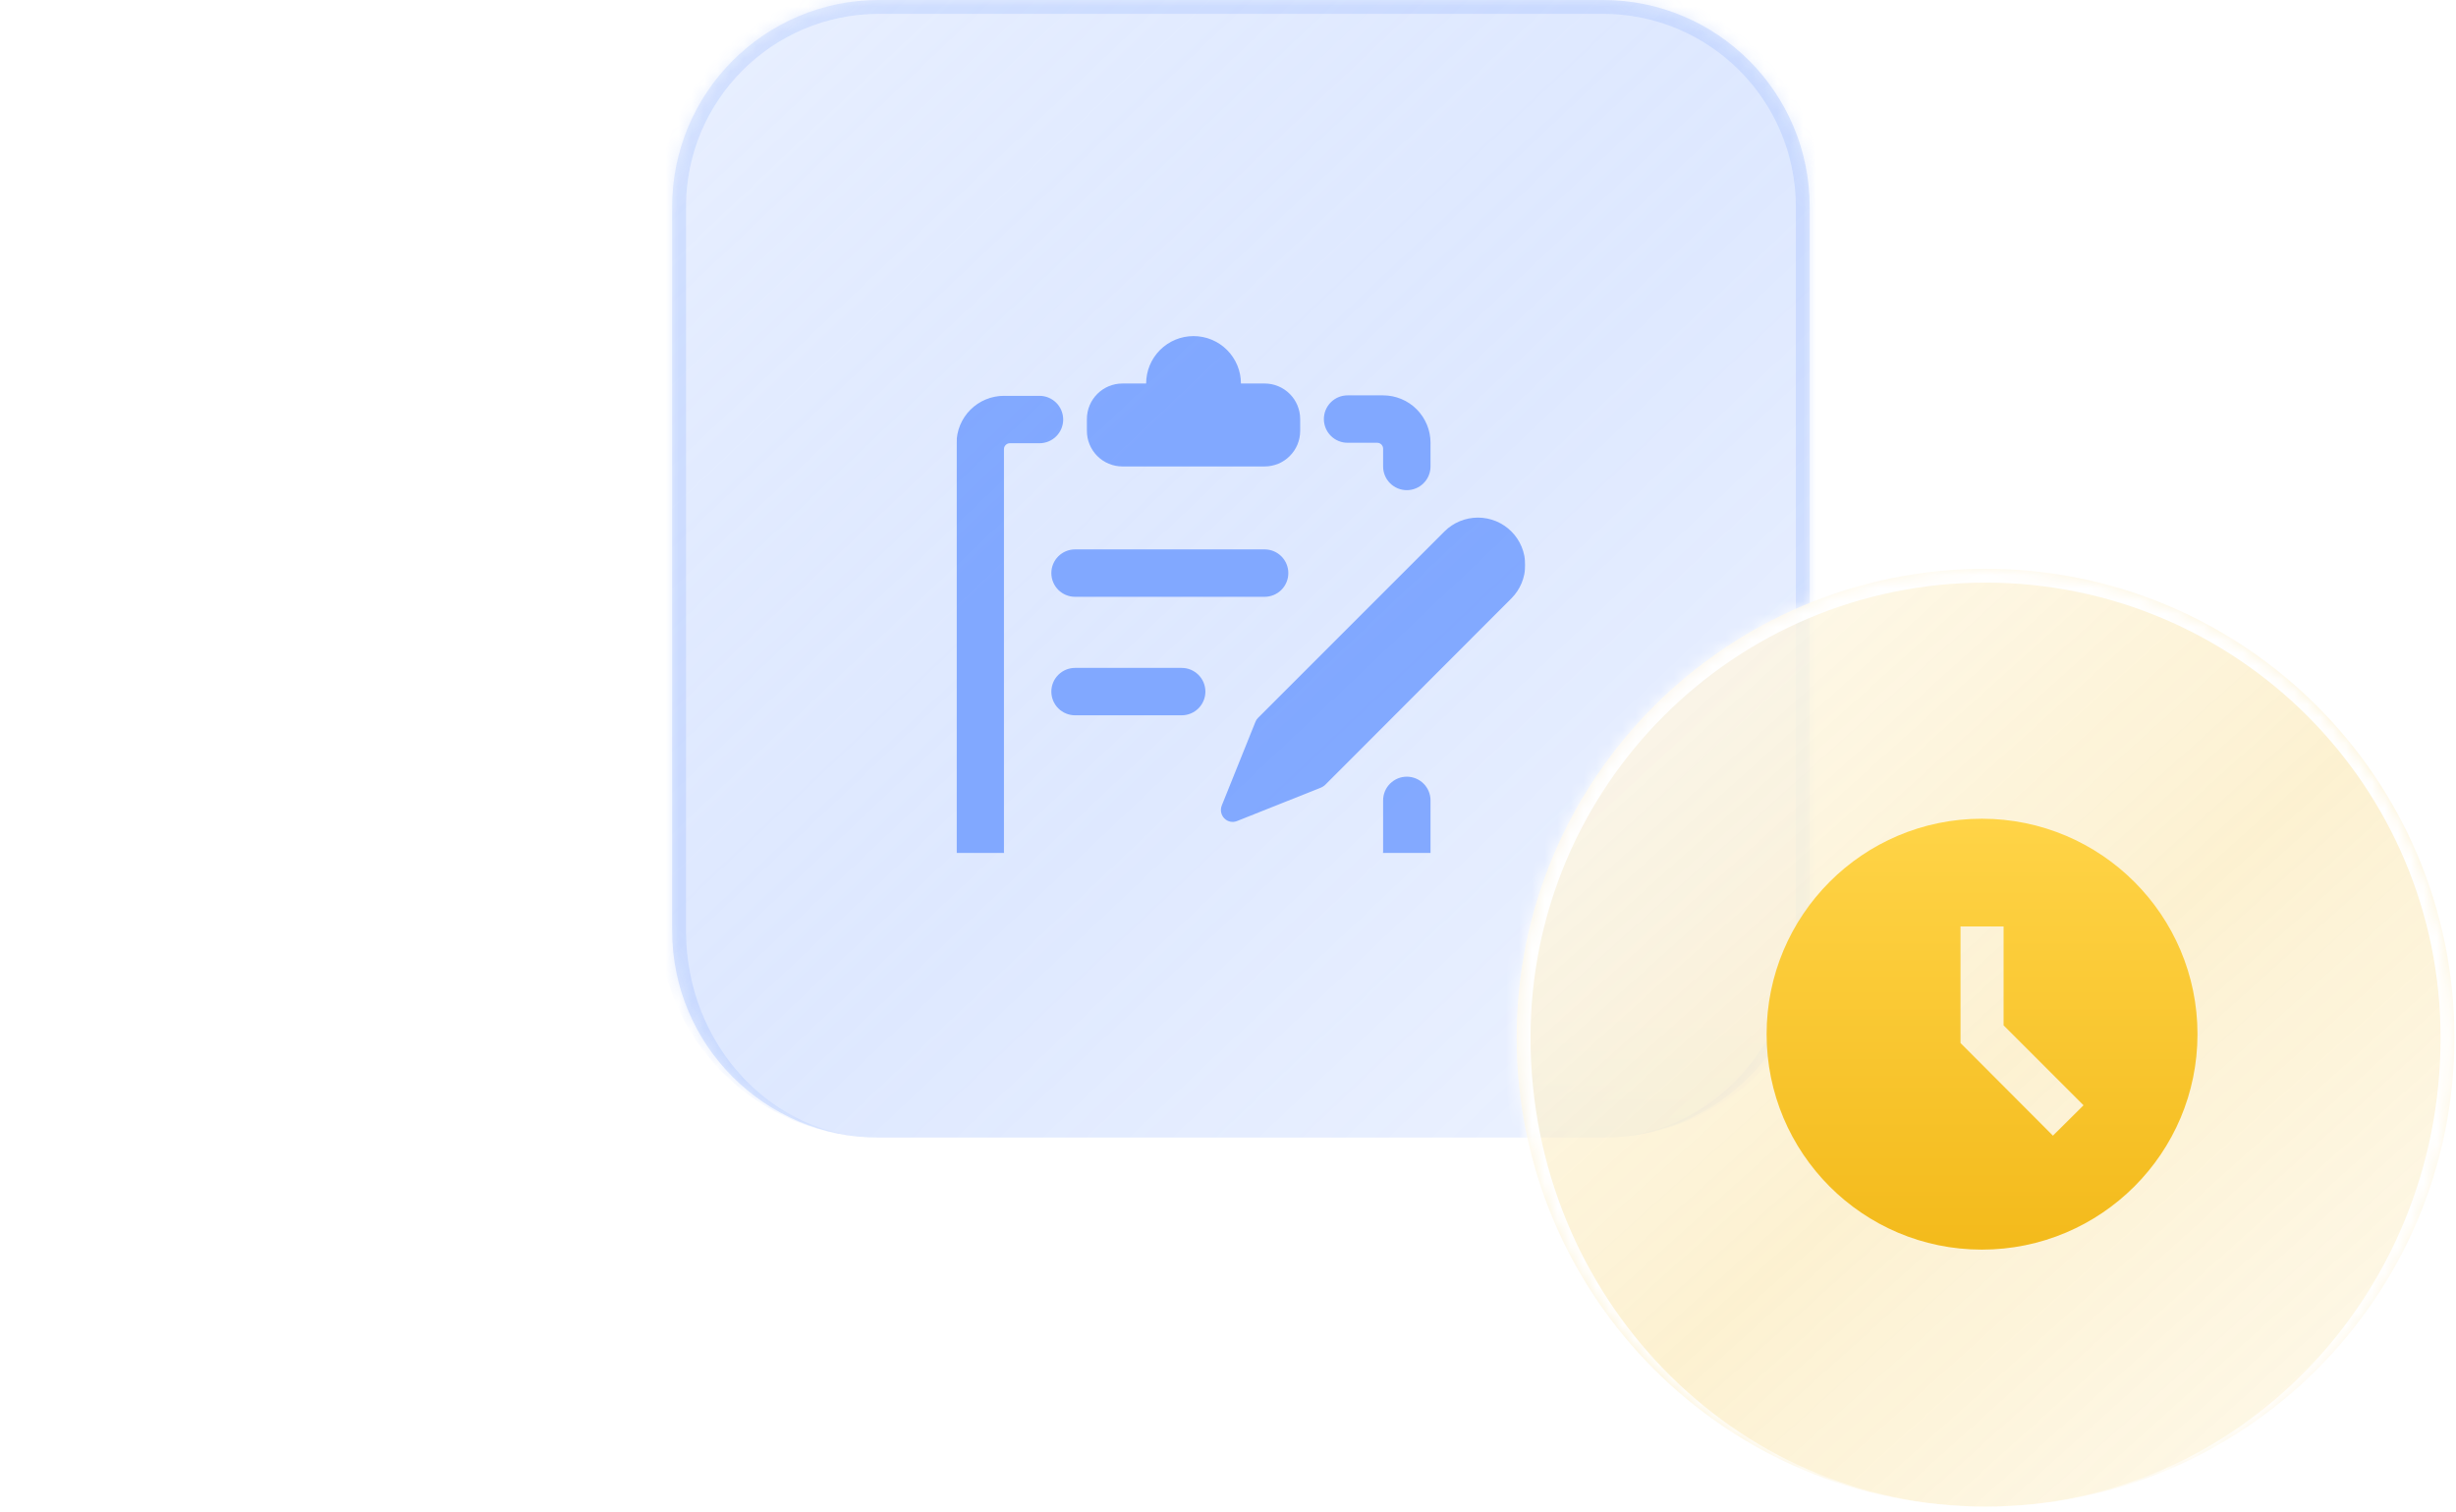
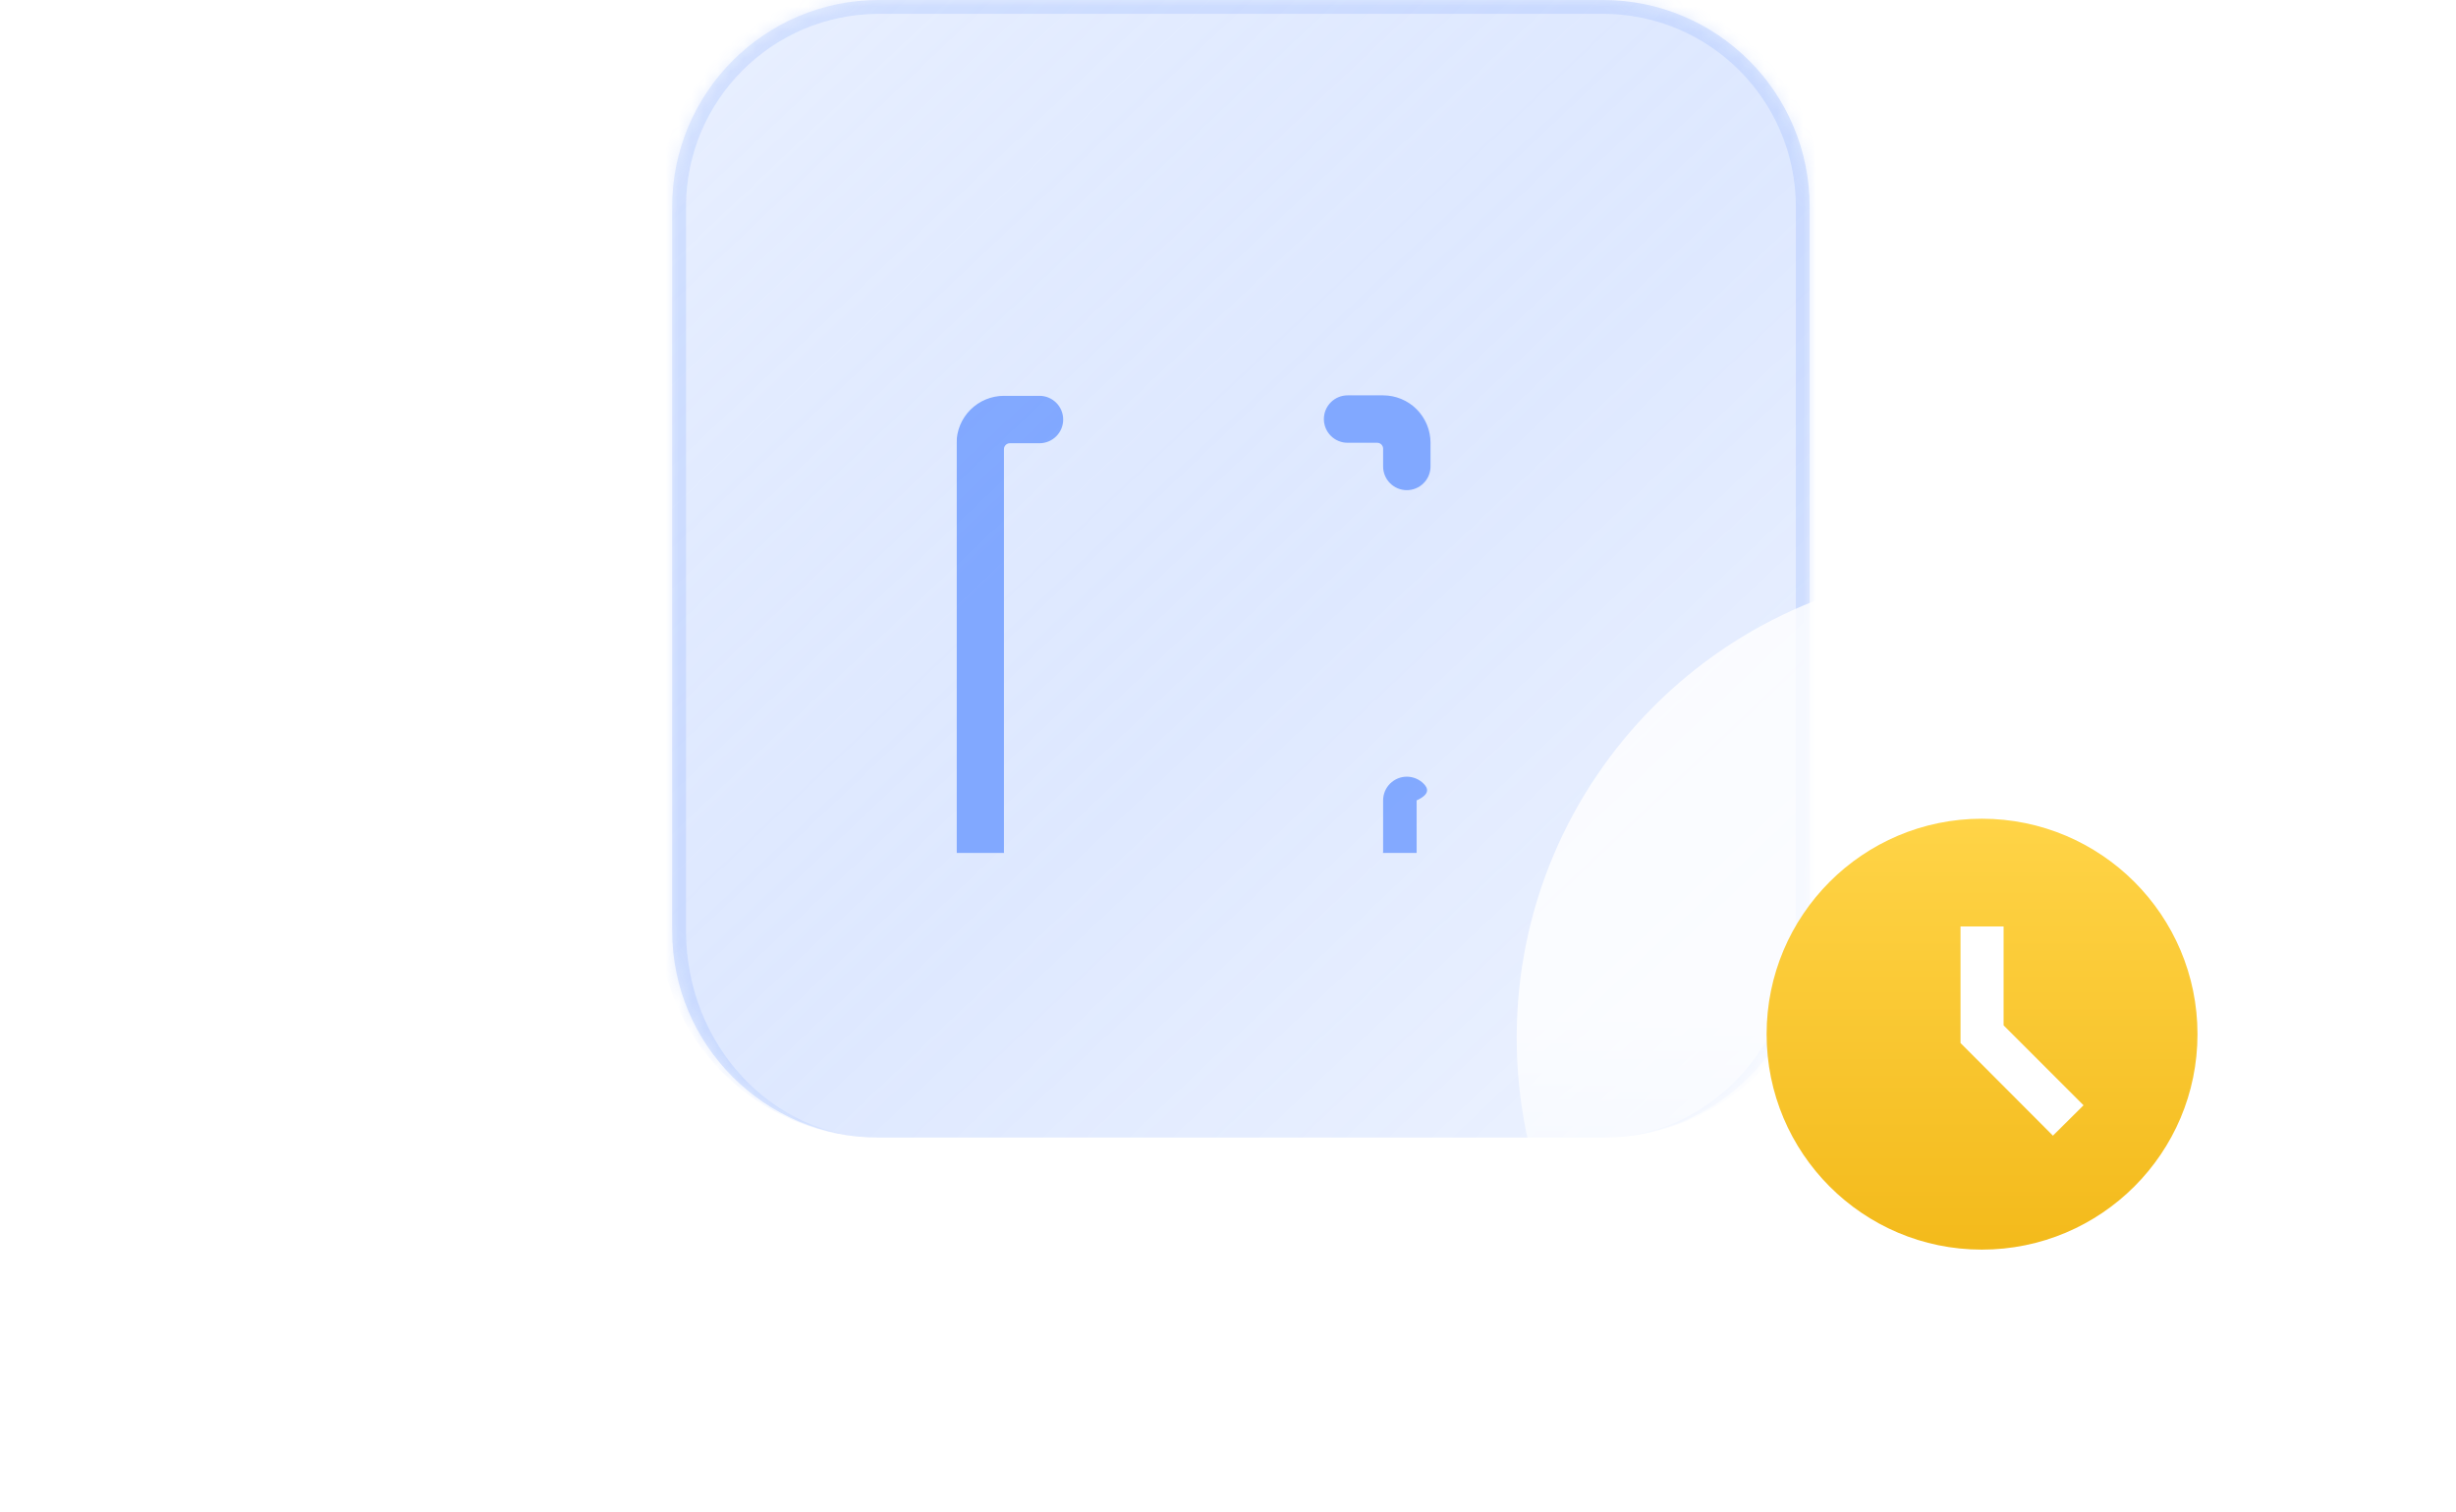
<svg xmlns="http://www.w3.org/2000/svg" width="190" height="117" viewBox="0 0 190 117" fill="none">
  <mask id="path-1-inside-1_2636_26587" fill="white">
    <path d="M52 16C52 7.163 59.163 0 68 0H124C132.837 0 140 7.163 140 16V72C140 80.837 132.837 88 124 88H68C59.163 88 52 80.837 52 72V16Z" />
  </mask>
-   <path d="M52 16C52 7.163 59.163 0 68 0H124C132.837 0 140 7.163 140 16V72C140 80.837 132.837 88 124 88H68C59.163 88 52 80.837 52 72V16Z" fill="url(#paint0_linear_2636_26587)" fill-opacity="0.8" />
  <path d="M52 16C52 7.163 59.163 0 68 0H124C132.837 0 140 7.163 140 16V72C140 80.837 132.837 88 124 88H68C59.163 88 52 80.837 52 72V16Z" fill="url(#paint1_linear_2636_26587)" fill-opacity="0.4" />
  <path d="M50.93 16C50.93 6.572 58.572 -1.07 68 -1.07H124C133.428 -1.07 141.07 6.572 141.07 16L138.93 16C138.93 7.755 132.245 1.07 124 1.07H68C59.755 1.07 53.07 7.755 53.07 16L50.93 16ZM140 88H52H140ZM68 88C58.572 88 50.93 80.357 50.93 70.93V16C50.93 6.572 58.572 -1.07 68 -1.07L68 1.07C59.755 1.07 53.07 7.755 53.07 16V72C53.07 80.837 59.755 88 68 88H68ZM124 -1.07C133.428 -1.07 141.07 6.572 141.07 16V70.93C141.07 80.357 133.428 88 124 88H124C132.245 88 138.93 80.837 138.93 72V16C138.93 7.755 132.245 1.07 124 1.07L124 -1.07Z" fill="#5B8EFF" fill-opacity="0.16" mask="url(#path-1-inside-1_2636_26587)" />
  <g clip-path="url(#clip0_2636_26587)">
    <g filter="url(#filter0_i_2636_26587)">
-       <path d="M108.833 56.082C108.347 56.082 107.881 56.276 107.537 56.619C107.193 56.963 107 57.429 107 57.916V61.876C107 61.997 106.952 62.114 106.866 62.2C106.78 62.286 106.663 62.334 106.542 62.334H78.125C78.01 62.334 77.898 62.291 77.813 62.213C77.728 62.135 77.676 62.027 77.667 61.912V30.746C77.667 30.624 77.715 30.508 77.801 30.422C77.887 30.336 78.003 30.287 78.125 30.287H80.417C80.903 30.287 81.369 30.094 81.713 29.75C82.057 29.407 82.25 28.94 82.25 28.454C82.25 27.968 82.057 27.501 81.713 27.158C81.369 26.814 80.903 26.621 80.417 26.621H77.667C76.694 26.621 75.762 27.007 75.074 27.695C74.386 28.382 74 29.315 74 30.287V62.334C74 63.306 74.386 64.239 75.074 64.927C75.762 65.614 76.694 66.001 77.667 66.001H107C107.972 66.001 108.905 65.614 109.593 64.927C110.28 64.239 110.667 63.306 110.667 62.334V57.916C110.667 57.429 110.474 56.963 110.13 56.619C109.786 56.276 109.32 56.082 108.833 56.082ZM104.25 30.251H106.542C106.663 30.251 106.78 30.299 106.866 30.385C106.952 30.471 107 30.587 107 30.709V32.084C107 32.57 107.193 33.036 107.537 33.38C107.881 33.724 108.347 33.917 108.833 33.917C109.32 33.917 109.786 33.724 110.13 33.38C110.474 33.036 110.667 32.57 110.667 32.084V30.251C110.667 29.278 110.28 28.346 109.593 27.658C108.905 26.97 107.972 26.584 107 26.584H104.25C103.764 26.584 103.297 26.777 102.954 27.121C102.61 27.465 102.417 27.931 102.417 28.417C102.417 28.904 102.61 29.37 102.954 29.714C103.297 30.058 103.764 30.251 104.25 30.251Z" fill="#447EFF" fill-opacity="0.6" />
+       <path d="M108.833 56.082C108.347 56.082 107.881 56.276 107.537 56.619C107.193 56.963 107 57.429 107 57.916V61.876C107 61.997 106.952 62.114 106.866 62.2C106.78 62.286 106.663 62.334 106.542 62.334H78.125C78.01 62.334 77.898 62.291 77.813 62.213C77.728 62.135 77.676 62.027 77.667 61.912V30.746C77.667 30.624 77.715 30.508 77.801 30.422C77.887 30.336 78.003 30.287 78.125 30.287H80.417C80.903 30.287 81.369 30.094 81.713 29.75C82.057 29.407 82.25 28.94 82.25 28.454C82.25 27.968 82.057 27.501 81.713 27.158C81.369 26.814 80.903 26.621 80.417 26.621H77.667C76.694 26.621 75.762 27.007 75.074 27.695C74.386 28.382 74 29.315 74 30.287V62.334C74 63.306 74.386 64.239 75.074 64.927C75.762 65.614 76.694 66.001 77.667 66.001H107C107.972 66.001 108.905 65.614 109.593 64.927V57.916C110.667 57.429 110.474 56.963 110.13 56.619C109.786 56.276 109.32 56.082 108.833 56.082ZM104.25 30.251H106.542C106.663 30.251 106.78 30.299 106.866 30.385C106.952 30.471 107 30.587 107 30.709V32.084C107 32.57 107.193 33.036 107.537 33.38C107.881 33.724 108.347 33.917 108.833 33.917C109.32 33.917 109.786 33.724 110.13 33.38C110.474 33.036 110.667 32.57 110.667 32.084V30.251C110.667 29.278 110.28 28.346 109.593 27.658C108.905 26.97 107.972 26.584 107 26.584H104.25C103.764 26.584 103.297 26.777 102.954 27.121C102.61 27.465 102.417 27.931 102.417 28.417C102.417 28.904 102.61 29.37 102.954 29.714C103.297 30.058 103.764 30.251 104.25 30.251Z" fill="#447EFF" fill-opacity="0.6" />
    </g>
    <g filter="url(#filter1_i_2636_26587)">
-       <path d="M86.834 32.083H97.834C98.563 32.083 99.263 31.794 99.778 31.278C100.294 30.762 100.584 30.063 100.584 29.333V28.417C100.584 27.687 100.294 26.988 99.778 26.472C99.263 25.956 98.563 25.667 97.834 25.667H96.001C96.001 24.694 95.614 23.762 94.927 23.074C94.239 22.386 93.306 22 92.334 22C91.362 22 90.429 22.386 89.741 23.074C89.054 23.762 88.667 24.694 88.667 25.667H86.834C86.105 25.667 85.405 25.956 84.889 26.472C84.374 26.988 84.084 27.687 84.084 28.417V29.333C84.084 30.063 84.374 30.762 84.889 31.278C85.405 31.794 86.105 32.083 86.834 32.083ZM81.334 40.333C81.334 40.82 81.527 41.286 81.871 41.63C82.215 41.974 82.681 42.167 83.167 42.167H97.834C98.32 42.167 98.787 41.974 99.13 41.63C99.474 41.286 99.667 40.82 99.667 40.333C99.667 39.847 99.474 39.381 99.13 39.037C98.787 38.693 98.32 38.5 97.834 38.5H83.167C82.681 38.5 82.215 38.693 81.871 39.037C81.527 39.381 81.334 39.847 81.334 40.333ZM83.167 47.667C82.681 47.667 82.215 47.86 81.871 48.204C81.527 48.547 81.334 49.014 81.334 49.5C81.334 49.986 81.527 50.453 81.871 50.796C82.215 51.14 82.681 51.333 83.167 51.333H91.417C91.903 51.333 92.37 51.14 92.714 50.796C93.058 50.453 93.251 49.986 93.251 49.5C93.251 49.014 93.058 48.547 92.714 48.204C92.37 47.86 91.903 47.667 91.417 47.667H83.167ZM116.919 37.107C116.232 36.424 115.303 36.04 114.334 36.04C113.365 36.04 112.436 36.424 111.749 37.107L97.321 51.535C97.231 51.622 97.162 51.729 97.119 51.847L94.516 58.318C94.451 58.485 94.436 58.667 94.471 58.843C94.507 59.018 94.592 59.18 94.717 59.308C94.843 59.437 95.005 59.526 95.181 59.562C95.358 59.597 95.541 59.58 95.707 59.51L102.197 56.925C102.312 56.876 102.417 56.808 102.509 56.723L116.919 42.295C117.26 41.955 117.53 41.55 117.715 41.105C117.899 40.66 117.994 40.183 117.994 39.701C117.994 39.219 117.899 38.742 117.715 38.297C117.53 37.852 117.26 37.447 116.919 37.107Z" fill="#447EFF" fill-opacity="0.6" />
-     </g>
+       </g>
  </g>
  <mask id="path-5-inside-2_2636_26587" fill="white">
-     <path d="M117.334 80.272C117.334 60.239 133.573 44 153.605 44V44C173.638 44 189.877 60.239 189.877 80.272V80.272C189.877 100.304 173.638 116.543 153.605 116.543V116.543C133.573 116.543 117.334 100.304 117.334 80.272V80.272Z" />
-   </mask>
+     </mask>
  <path d="M117.334 80.272C117.334 60.239 133.573 44 153.605 44V44C173.638 44 189.877 60.239 189.877 80.272V80.272C189.877 100.304 173.638 116.543 153.605 116.543V116.543C133.573 116.543 117.334 100.304 117.334 80.272V80.272Z" fill="url(#paint2_linear_2636_26587)" fill-opacity="0.8" />
-   <path d="M117.334 80.272C117.334 60.239 133.573 44 153.605 44V44C173.638 44 189.877 60.239 189.877 80.272V80.272C189.877 100.304 173.638 116.543 153.605 116.543V116.543C133.573 116.543 117.334 100.304 117.334 80.272V80.272Z" fill="url(#paint3_linear_2636_26587)" fill-opacity="0.4" />
  <path d="M116.264 79.736C116.264 59.409 132.743 42.93 153.07 42.93H154.141C174.468 42.93 190.947 59.409 190.947 79.736L188.807 80.272C188.807 60.83 173.047 45.07 153.605 45.07H153.605C134.164 45.07 118.404 60.83 118.404 80.272L116.264 79.736ZM189.877 116.543H117.334H189.877ZM153.07 116.543C132.743 116.543 116.264 100.064 116.264 79.736V79.736C116.264 59.409 132.743 42.93 153.07 42.93L153.605 45.07C134.164 45.07 118.404 60.83 118.404 80.272V80.272C118.404 100.304 134.164 116.543 153.605 116.543H153.07ZM154.141 42.93C174.468 42.93 190.947 59.409 190.947 79.736V79.736C190.947 100.064 174.468 116.543 154.141 116.543H153.605C173.047 116.543 188.807 100.304 188.807 80.272V80.272C188.807 60.83 173.047 45.07 153.605 45.07L154.141 42.93Z" fill="white" mask="url(#path-5-inside-2_2636_26587)" />
  <path d="M153.318 63.334C144.118 63.334 136.668 70.801 136.668 80.001C136.668 89.201 144.118 96.667 153.318 96.667C162.535 96.667 170.001 89.201 170.001 80.001C170.001 70.801 162.535 63.334 153.318 63.334ZM158.818 87.851L151.668 80.684V71.667H155.001V79.317L161.185 85.501L158.818 87.851Z" fill="url(#paint4_linear_2636_26587)" />
  <defs>
    <filter id="filter0_i_2636_26587" x="74" y="26.584" width="36.666" height="43.416" filterUnits="userSpaceOnUse" color-interpolation-filters="sRGB">
      <feFlood flood-opacity="0" result="BackgroundImageFix" />
      <feBlend mode="normal" in="SourceGraphic" in2="BackgroundImageFix" result="shape" />
      <feColorMatrix in="SourceAlpha" type="matrix" values="0 0 0 0 0 0 0 0 0 0 0 0 0 0 0 0 0 0 127 0" result="hardAlpha" />
      <feOffset dy="4" />
      <feGaussianBlur stdDeviation="2" />
      <feComposite in2="hardAlpha" operator="arithmetic" k2="-1" k3="1" />
      <feColorMatrix type="matrix" values="0 0 0 0 0 0 0 0 0 0 0 0 0 0 0 0 0 0 0.25 0" />
      <feBlend mode="normal" in2="shape" result="effect1_innerShadow_2636_26587" />
    </filter>
    <filter id="filter1_i_2636_26587" x="81.334" y="22" width="36.66" height="41.58" filterUnits="userSpaceOnUse" color-interpolation-filters="sRGB">
      <feFlood flood-opacity="0" result="BackgroundImageFix" />
      <feBlend mode="normal" in="SourceGraphic" in2="BackgroundImageFix" result="shape" />
      <feColorMatrix in="SourceAlpha" type="matrix" values="0 0 0 0 0 0 0 0 0 0 0 0 0 0 0 0 0 0 127 0" result="hardAlpha" />
      <feOffset dy="4" />
      <feGaussianBlur stdDeviation="2" />
      <feComposite in2="hardAlpha" operator="arithmetic" k2="-1" k3="1" />
      <feColorMatrix type="matrix" values="0 0 0 0 0 0 0 0 0 0 0 0 0 0 0 0 0 0 0.25 0" />
      <feBlend mode="normal" in2="shape" result="effect1_innerShadow_2636_26587" />
    </filter>
    <linearGradient id="paint0_linear_2636_26587" x1="96" y1="0" x2="96" y2="88" gradientUnits="userSpaceOnUse">
      <stop stop-color="white" />
      <stop offset="0.479" stop-color="white" />
      <stop offset="1" stop-color="white" stop-opacity="0.1" />
    </linearGradient>
    <linearGradient id="paint1_linear_2636_26587" x1="182.994" y1="131.93" x2="22.058" y2="-38.362" gradientUnits="userSpaceOnUse">
      <stop stop-color="#5B8EFF" stop-opacity="0" />
      <stop offset="0.5" stop-color="#5B8EFF" stop-opacity="0.5" />
      <stop offset="1" stop-color="white" />
    </linearGradient>
    <linearGradient id="paint2_linear_2636_26587" x1="153.605" y1="44" x2="153.605" y2="116.543" gradientUnits="userSpaceOnUse">
      <stop stop-color="white" />
      <stop offset="0.479" stop-color="white" />
      <stop offset="1" stop-color="white" stop-opacity="0.1" />
    </linearGradient>
    <linearGradient id="paint3_linear_2636_26587" x1="205.292" y1="142.84" x2="100.105" y2="25.864" gradientUnits="userSpaceOnUse">
      <stop stop-color="#F3BA1B" stop-opacity="0" />
      <stop offset="0.5" stop-color="#F3BA1B" stop-opacity="0.5" />
      <stop offset="1" stop-color="#F3BA1B" stop-opacity="0" />
    </linearGradient>
    <linearGradient id="paint4_linear_2636_26587" x1="153.335" y1="63.334" x2="153.335" y2="96.667" gradientUnits="userSpaceOnUse">
      <stop stop-color="#FFD447" />
      <stop offset="1" stop-color="#F3BA1B" />
    </linearGradient>
    <clipPath id="clip0_2636_26587">
      <rect width="44" height="44" fill="white" transform="translate(74 22)" />
    </clipPath>
  </defs>
</svg>